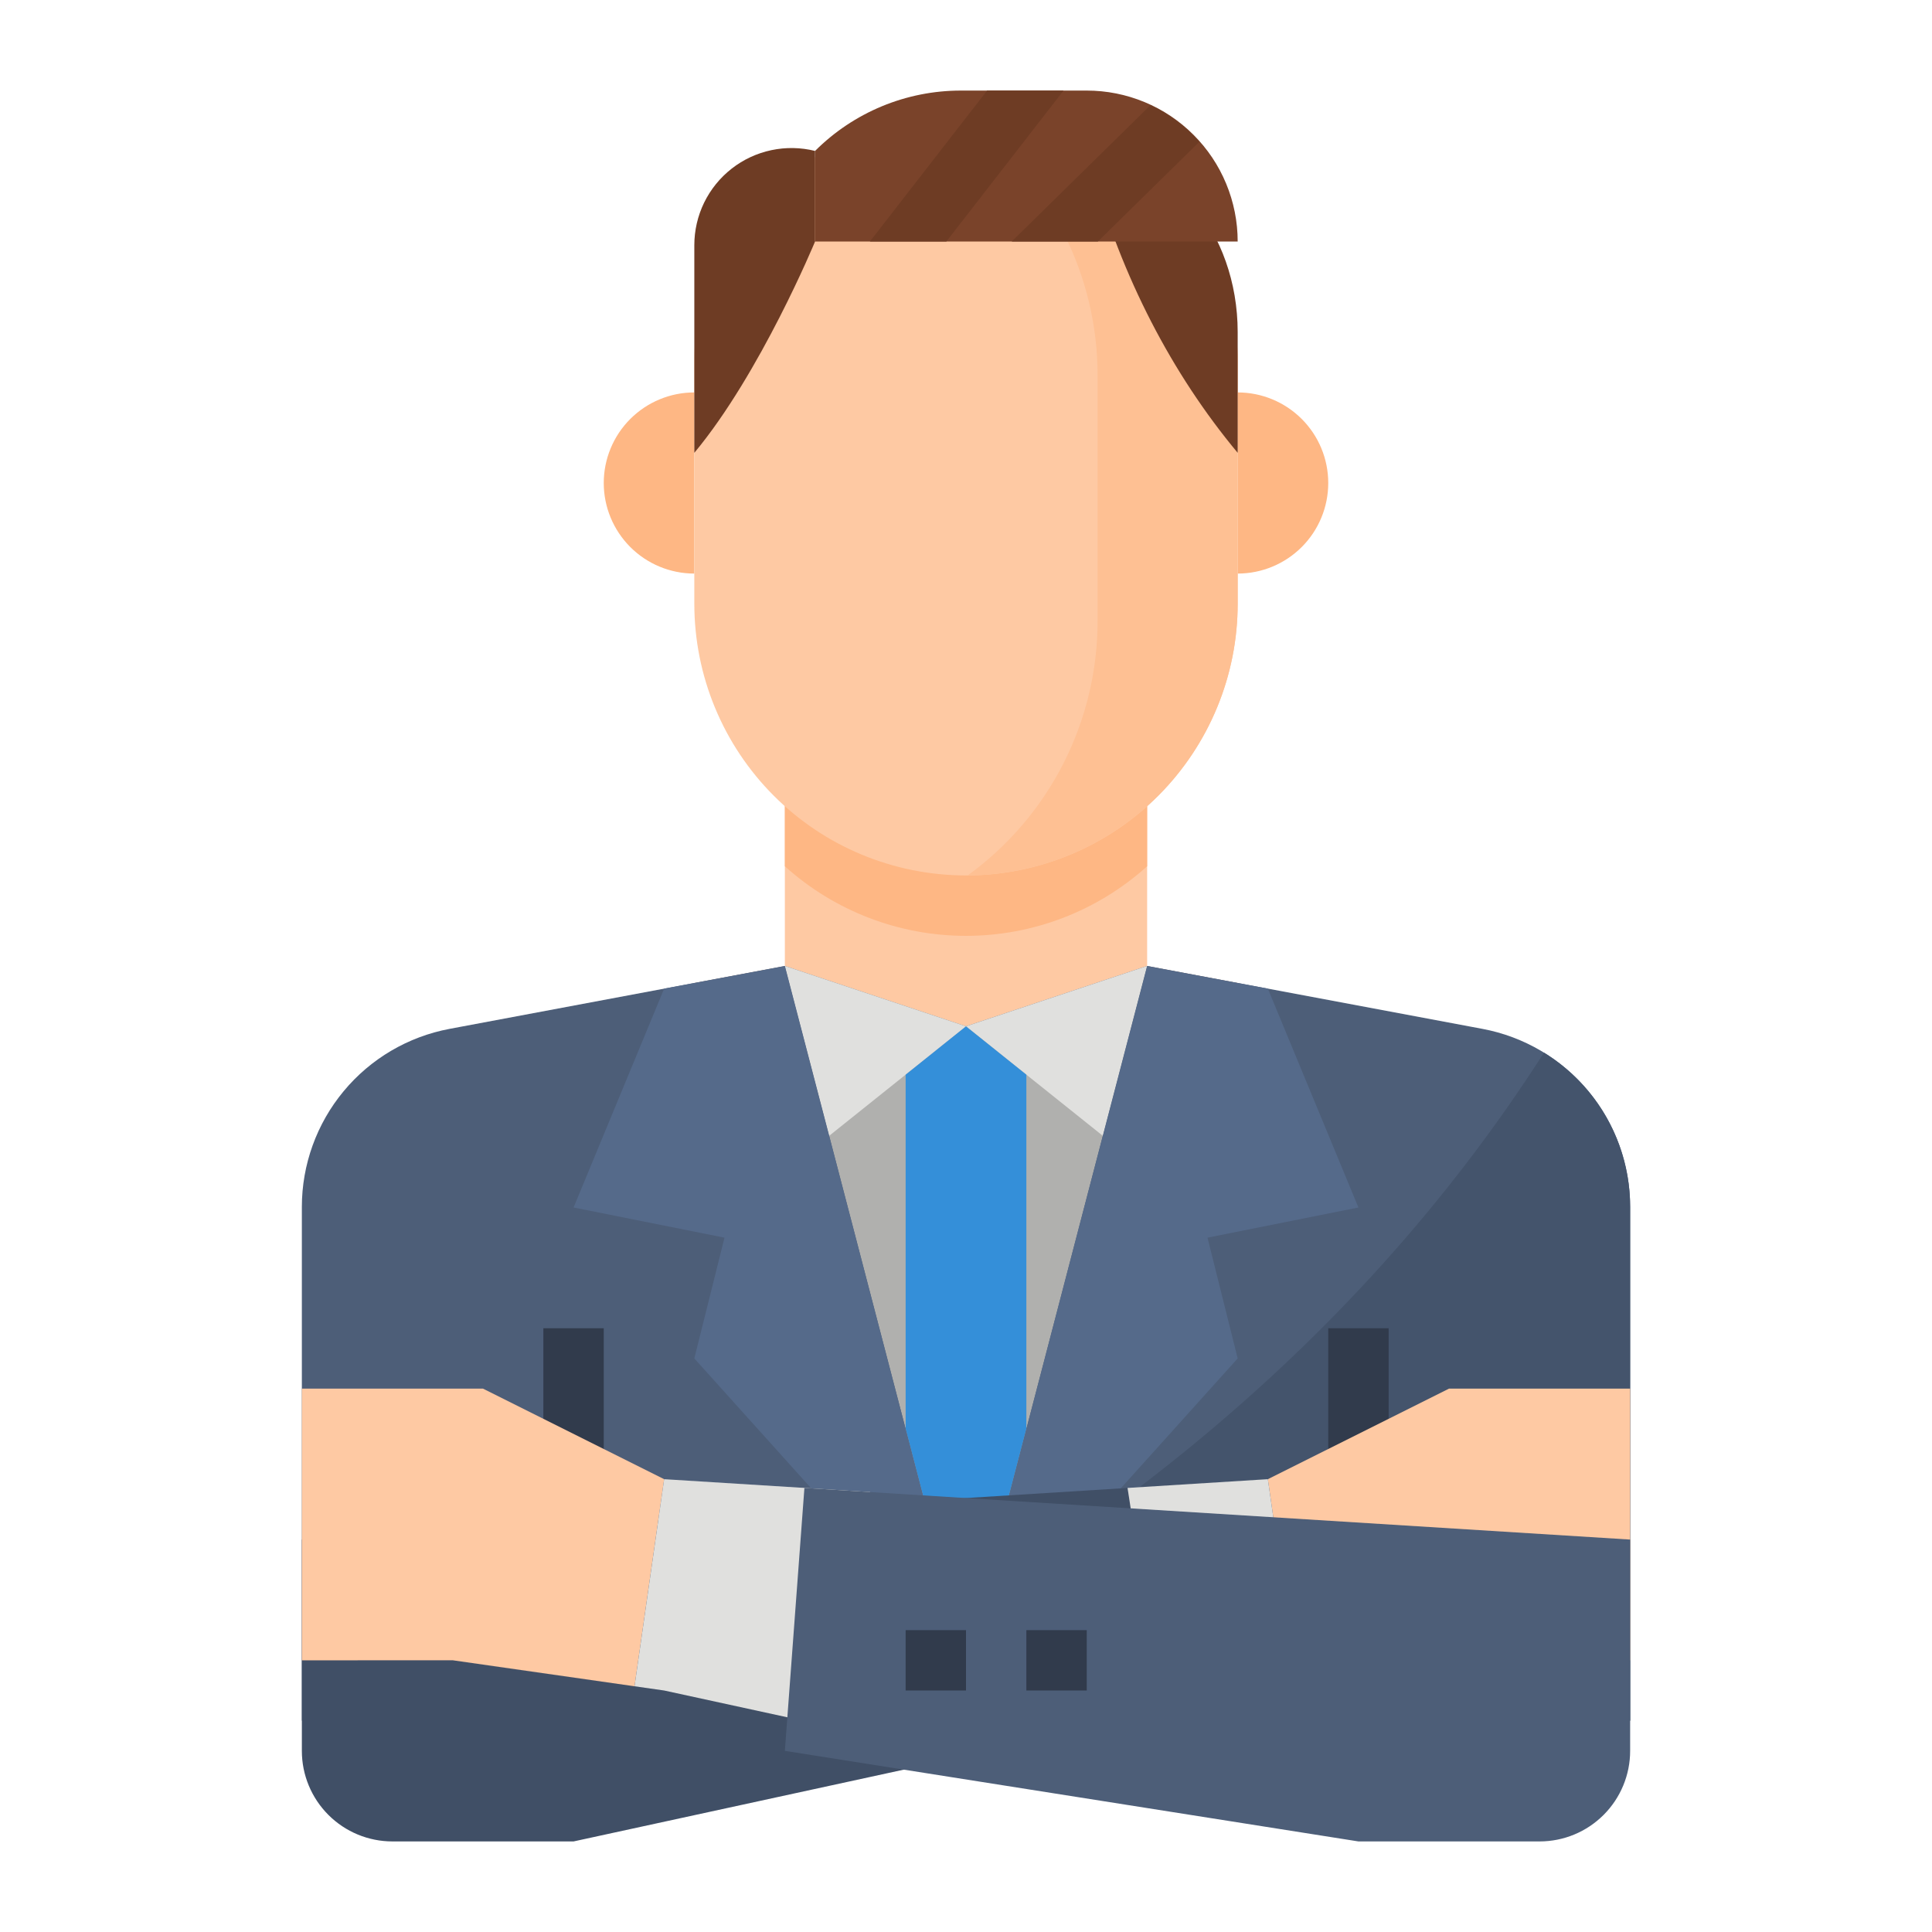
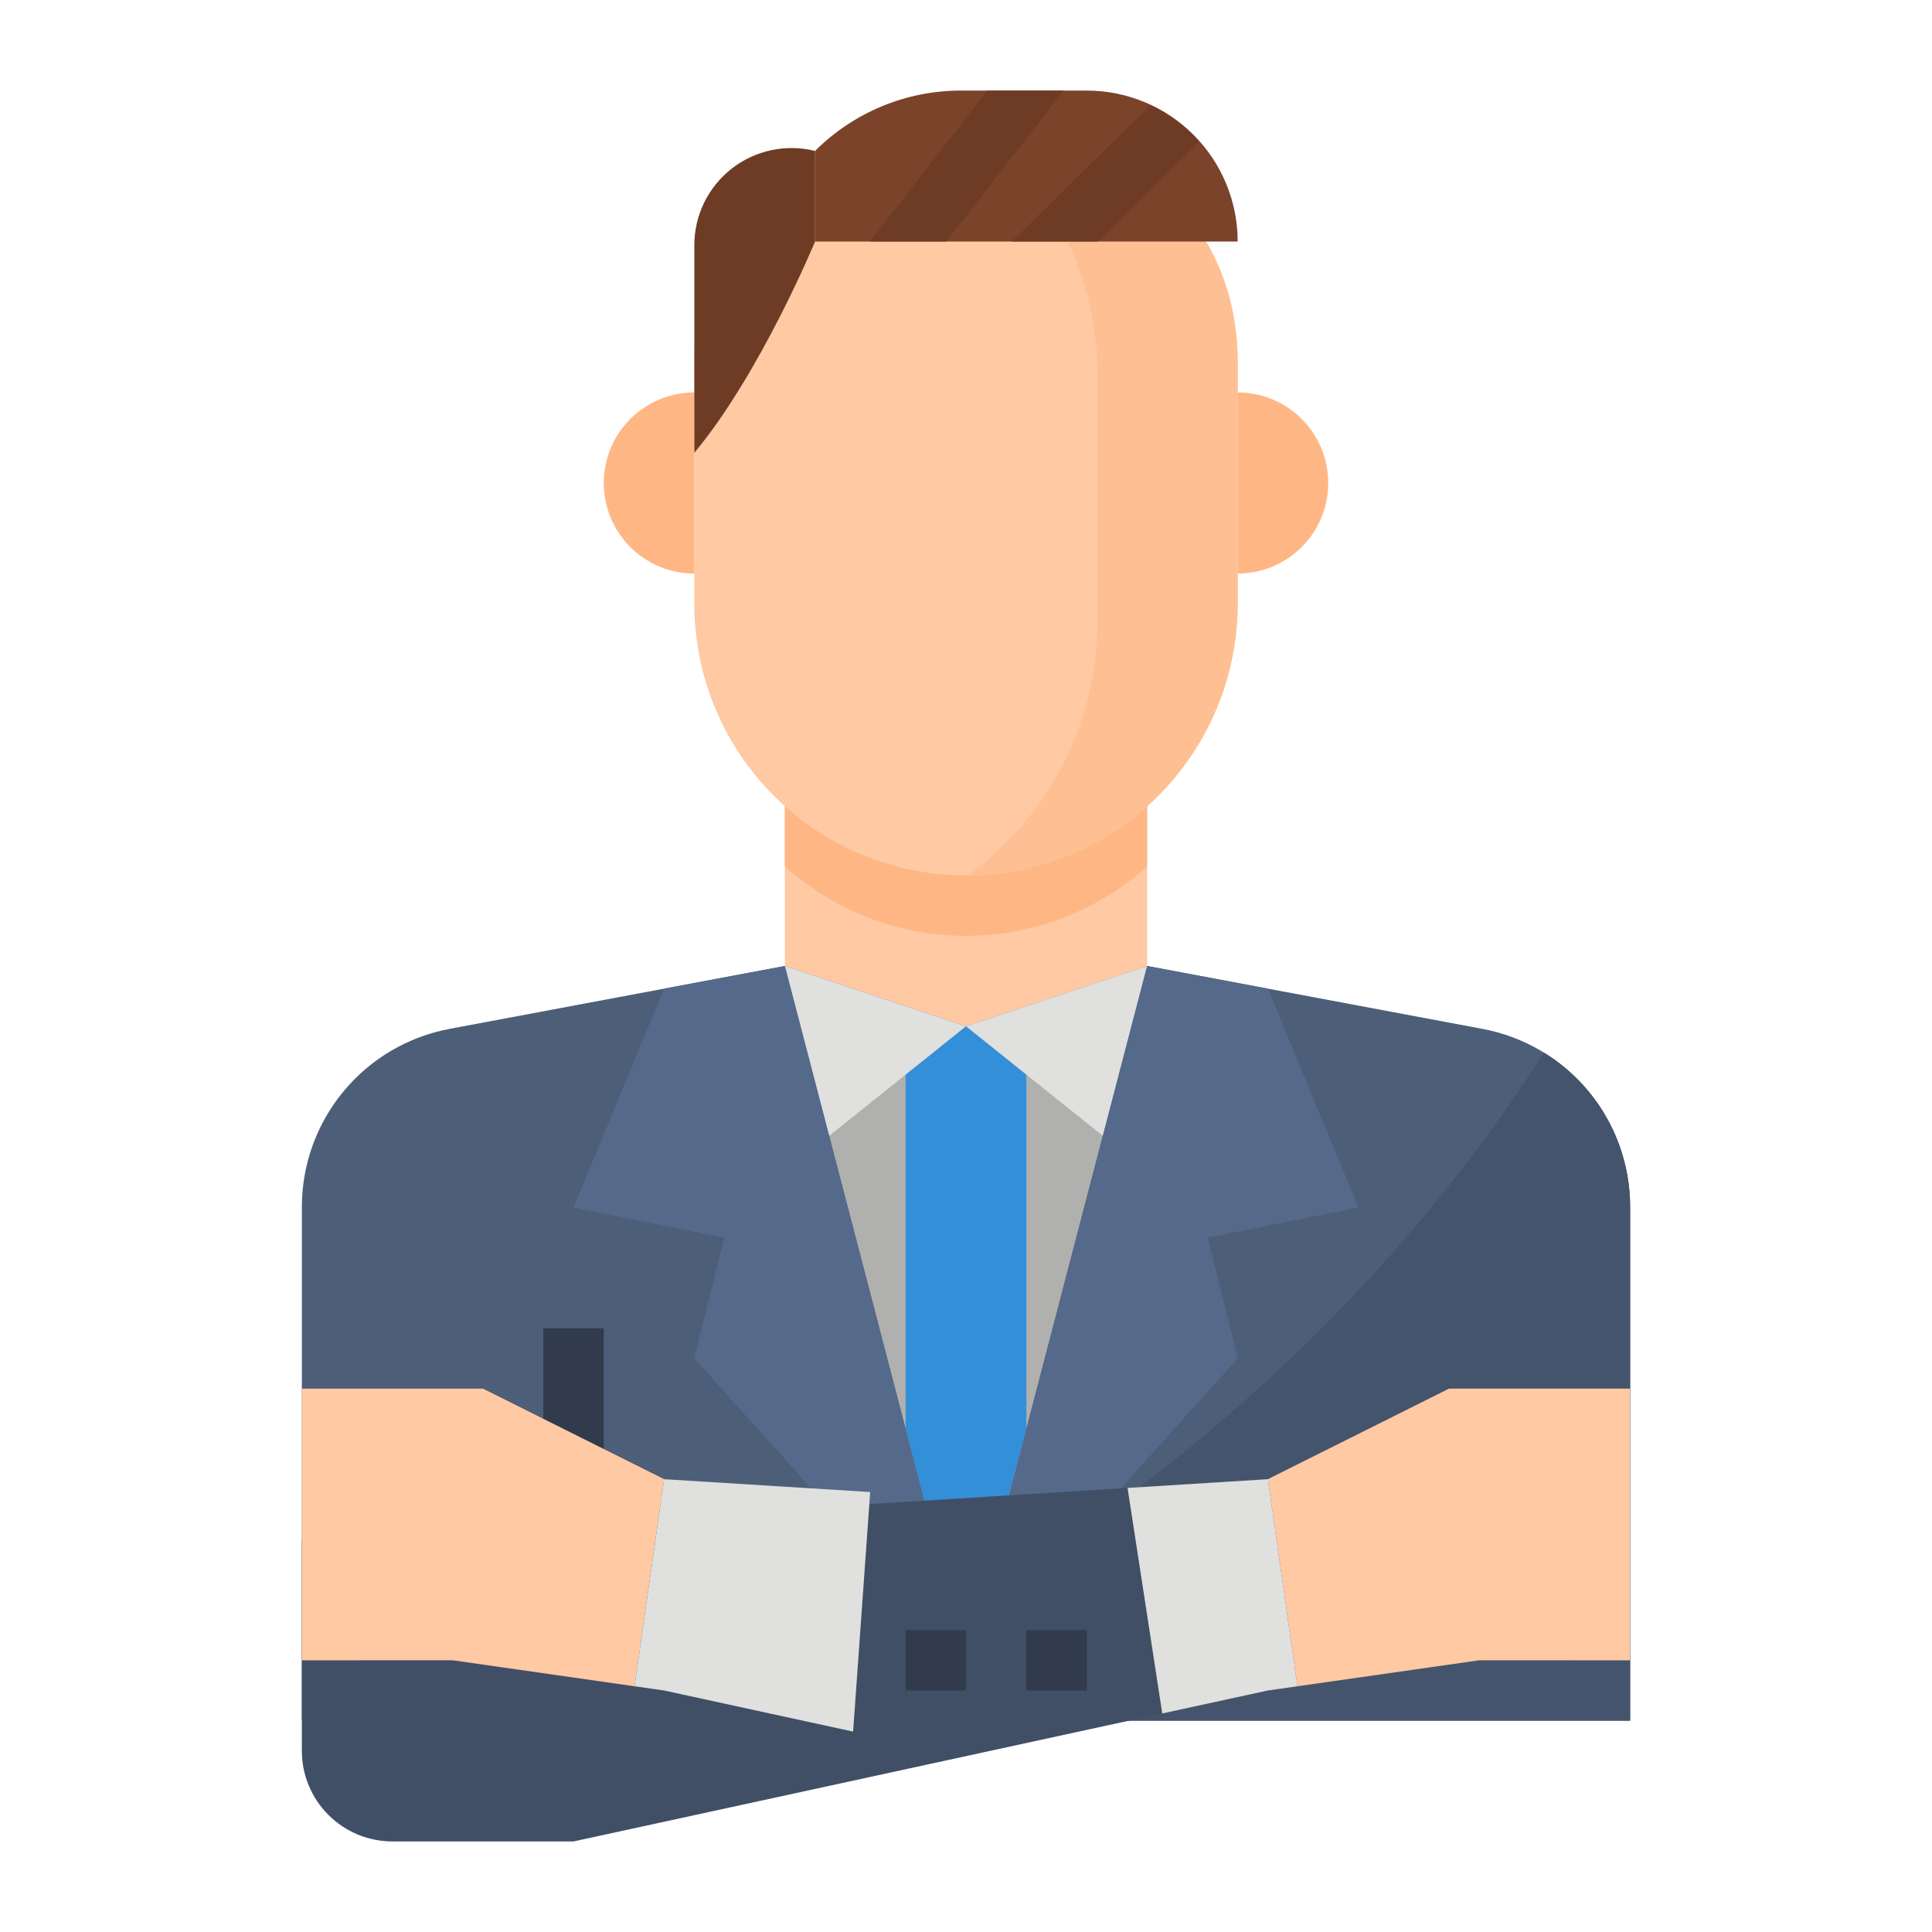
<svg xmlns="http://www.w3.org/2000/svg" width="58" height="58" viewBox="0 0 58 58" fill="none">
  <path d="M37.156 29.51V34.438H20.844V29.51L23.562 29V20.844H34.438V29L37.156 29.51Z" fill="#FEC9A3" />
  <path d="M48.938 36.231V51.656H9.062V36.232C9.062 34.964 9.506 33.735 10.316 32.759C11.125 31.783 12.251 31.121 13.498 30.887L23.562 29L29 30.812L34.438 29L44.502 30.887C45.749 31.12 46.875 31.782 47.685 32.758C48.495 33.734 48.938 34.962 48.938 36.231Z" fill="#4D5E78" />
  <path d="M48.938 36.231V51.656H22.558C32.091 47.162 40.547 40.667 46.352 31.601C47.143 32.088 47.795 32.769 48.248 33.579C48.7 34.39 48.938 35.303 48.938 36.231Z" fill="#44546C" />
  <path d="M23.562 29L29 49.844L34.438 29L29 30.812L23.562 29Z" fill="#B0B0AE" />
  <path d="M34.438 29L29 30.812L33.107 34.098L34.438 29Z" fill="#E0E0DE" />
  <path d="M29 30.812L23.562 29L24.892 34.098L29 30.812Z" fill="#E0E0DE" />
  <path d="M30.812 42.896V32.263L29 30.812L27.188 32.263V42.896L29 49.844L30.812 42.896Z" fill="#348FD9" />
  <path d="M21.75 37.156L20.844 40.781L29 49.844L23.562 29L19.938 29.68L17.219 36.25L21.75 37.156Z" fill="#556A8A" />
  <path d="M36.25 37.156L37.156 40.781L29 49.844L34.438 29L38.062 29.68L40.781 36.25L36.25 37.156Z" fill="#556A8A" />
  <path d="M16.312 39.875H18.125V50.75H16.312V39.875Z" fill="#313B4C" />
-   <path d="M39.875 39.875H41.688V50.75H39.875V39.875Z" fill="#313B4C" />
  <path d="M43.5 41.688H48.938V49.844L44.406 49.843L38.95 50.623L38.062 44.406L43.5 41.688Z" fill="#FEC9A3" />
  <path d="M33.85 44.669L34.892 51.439L17.219 55.281H11.781C11.06 55.281 10.369 54.995 9.859 54.485C9.349 53.975 9.062 53.284 9.062 52.562V46.219L33.85 44.669Z" fill="#404F66" />
  <path d="M38.95 50.623L38.062 50.75L34.892 51.439L33.85 44.669L38.062 44.406L38.95 50.623Z" fill="#E0E0DE" />
  <path d="M14.5 41.688H9.062V49.844L13.594 49.843L19.049 50.623L19.938 44.406L14.5 41.688Z" fill="#FEC9A3" />
  <path d="M26.124 44.792L25.611 51.984L19.938 50.75L19.049 50.623L19.938 44.406L26.124 44.792Z" fill="#E0E0DE" />
-   <path d="M24.149 44.67L23.562 52.562L40.781 55.281H46.219C46.94 55.281 47.631 54.995 48.141 54.485C48.651 53.975 48.938 53.284 48.938 52.562V46.219L24.149 44.67Z" fill="#4D5E78" />
  <path d="M27.188 48.938H29V50.75H27.188V48.938Z" fill="#313B4C" />
  <path d="M30.812 48.938H32.625V50.75H30.812V48.938Z" fill="#313B4C" />
  <path d="M34.438 26.006V20.844H29H23.562V26.006C25.054 27.351 26.991 28.095 29 28.095C31.009 28.095 32.946 27.351 34.438 26.006Z" fill="#FEB784" />
  <path d="M37.156 11.781V17.219C37.877 17.219 38.569 16.932 39.079 16.422C39.589 15.913 39.875 15.221 39.875 14.5C39.875 13.779 39.589 13.087 39.079 12.578C38.569 12.068 37.877 11.781 37.156 11.781Z" fill="#FEB784" />
  <path d="M20.89 11.781H20.844C20.123 11.781 19.432 12.068 18.922 12.577C18.412 13.087 18.125 13.779 18.125 14.5C18.125 15.221 18.412 15.912 18.921 16.422C19.431 16.932 20.123 17.219 20.844 17.219V11.781H20.89Z" fill="#FEB784" />
  <path d="M37.156 10.875V18.125C37.156 20.279 36.303 22.346 34.785 23.875C33.266 25.403 31.204 26.268 29.05 26.281H29C26.837 26.281 24.762 25.422 23.233 23.892C21.703 22.363 20.844 20.288 20.844 18.125V10.875C20.844 6.371 24.496 3.625 29 3.625H29.05C31.283 3.635 33.302 4.321 34.767 5.561C36.243 6.81 37.156 8.623 37.156 10.875Z" fill="#FEC9A3" />
  <path d="M37.156 10.875V18.125C37.156 20.279 36.303 22.346 34.785 23.875C33.266 25.403 31.204 26.268 29.05 26.281C30.259 25.406 31.243 24.256 31.921 22.927C32.599 21.597 32.952 20.125 32.951 18.633V11.273C32.952 9.78 32.599 8.309 31.921 6.979C31.243 5.65 30.259 4.5 29.05 3.625C31.283 3.635 33.302 4.321 34.767 5.561C36.243 6.81 37.156 8.623 37.156 10.875Z" fill="#FEC093" />
-   <path d="M37.156 13.594V9.969C37.156 6.966 35.127 4.531 32.625 4.531L32.785 5.105C33.673 8.304 35.17 11.21 37.156 13.594Z" fill="#6E3C24" />
  <path d="M20.844 13.594V7.362C20.844 6.918 20.945 6.481 21.139 6.082C21.334 5.684 21.616 5.335 21.966 5.062C22.315 4.789 22.722 4.6 23.156 4.508C23.59 4.416 24.039 4.424 24.469 4.531V7.25C24.469 7.25 22.83 11.21 20.844 13.594Z" fill="#6E3C24" />
  <path d="M24.469 7.25H37.156C37.156 6.655 37.039 6.066 36.811 5.516C36.584 4.966 36.25 4.467 35.829 4.046C35.408 3.625 34.909 3.291 34.359 3.064C33.809 2.836 33.22 2.719 32.625 2.719H28.845C28.032 2.719 27.227 2.879 26.476 3.19C25.726 3.501 25.043 3.957 24.469 4.531V7.25Z" fill="#7A432A" />
  <path d="M29.633 2.719L26.116 7.25H28.411L31.928 2.719H29.633Z" fill="#6E3C24" />
  <path d="M36.004 4.258C35.596 3.794 35.098 3.42 34.539 3.156L30.373 7.25H32.959L36.004 4.258Z" fill="#6E3C24" />
</svg>